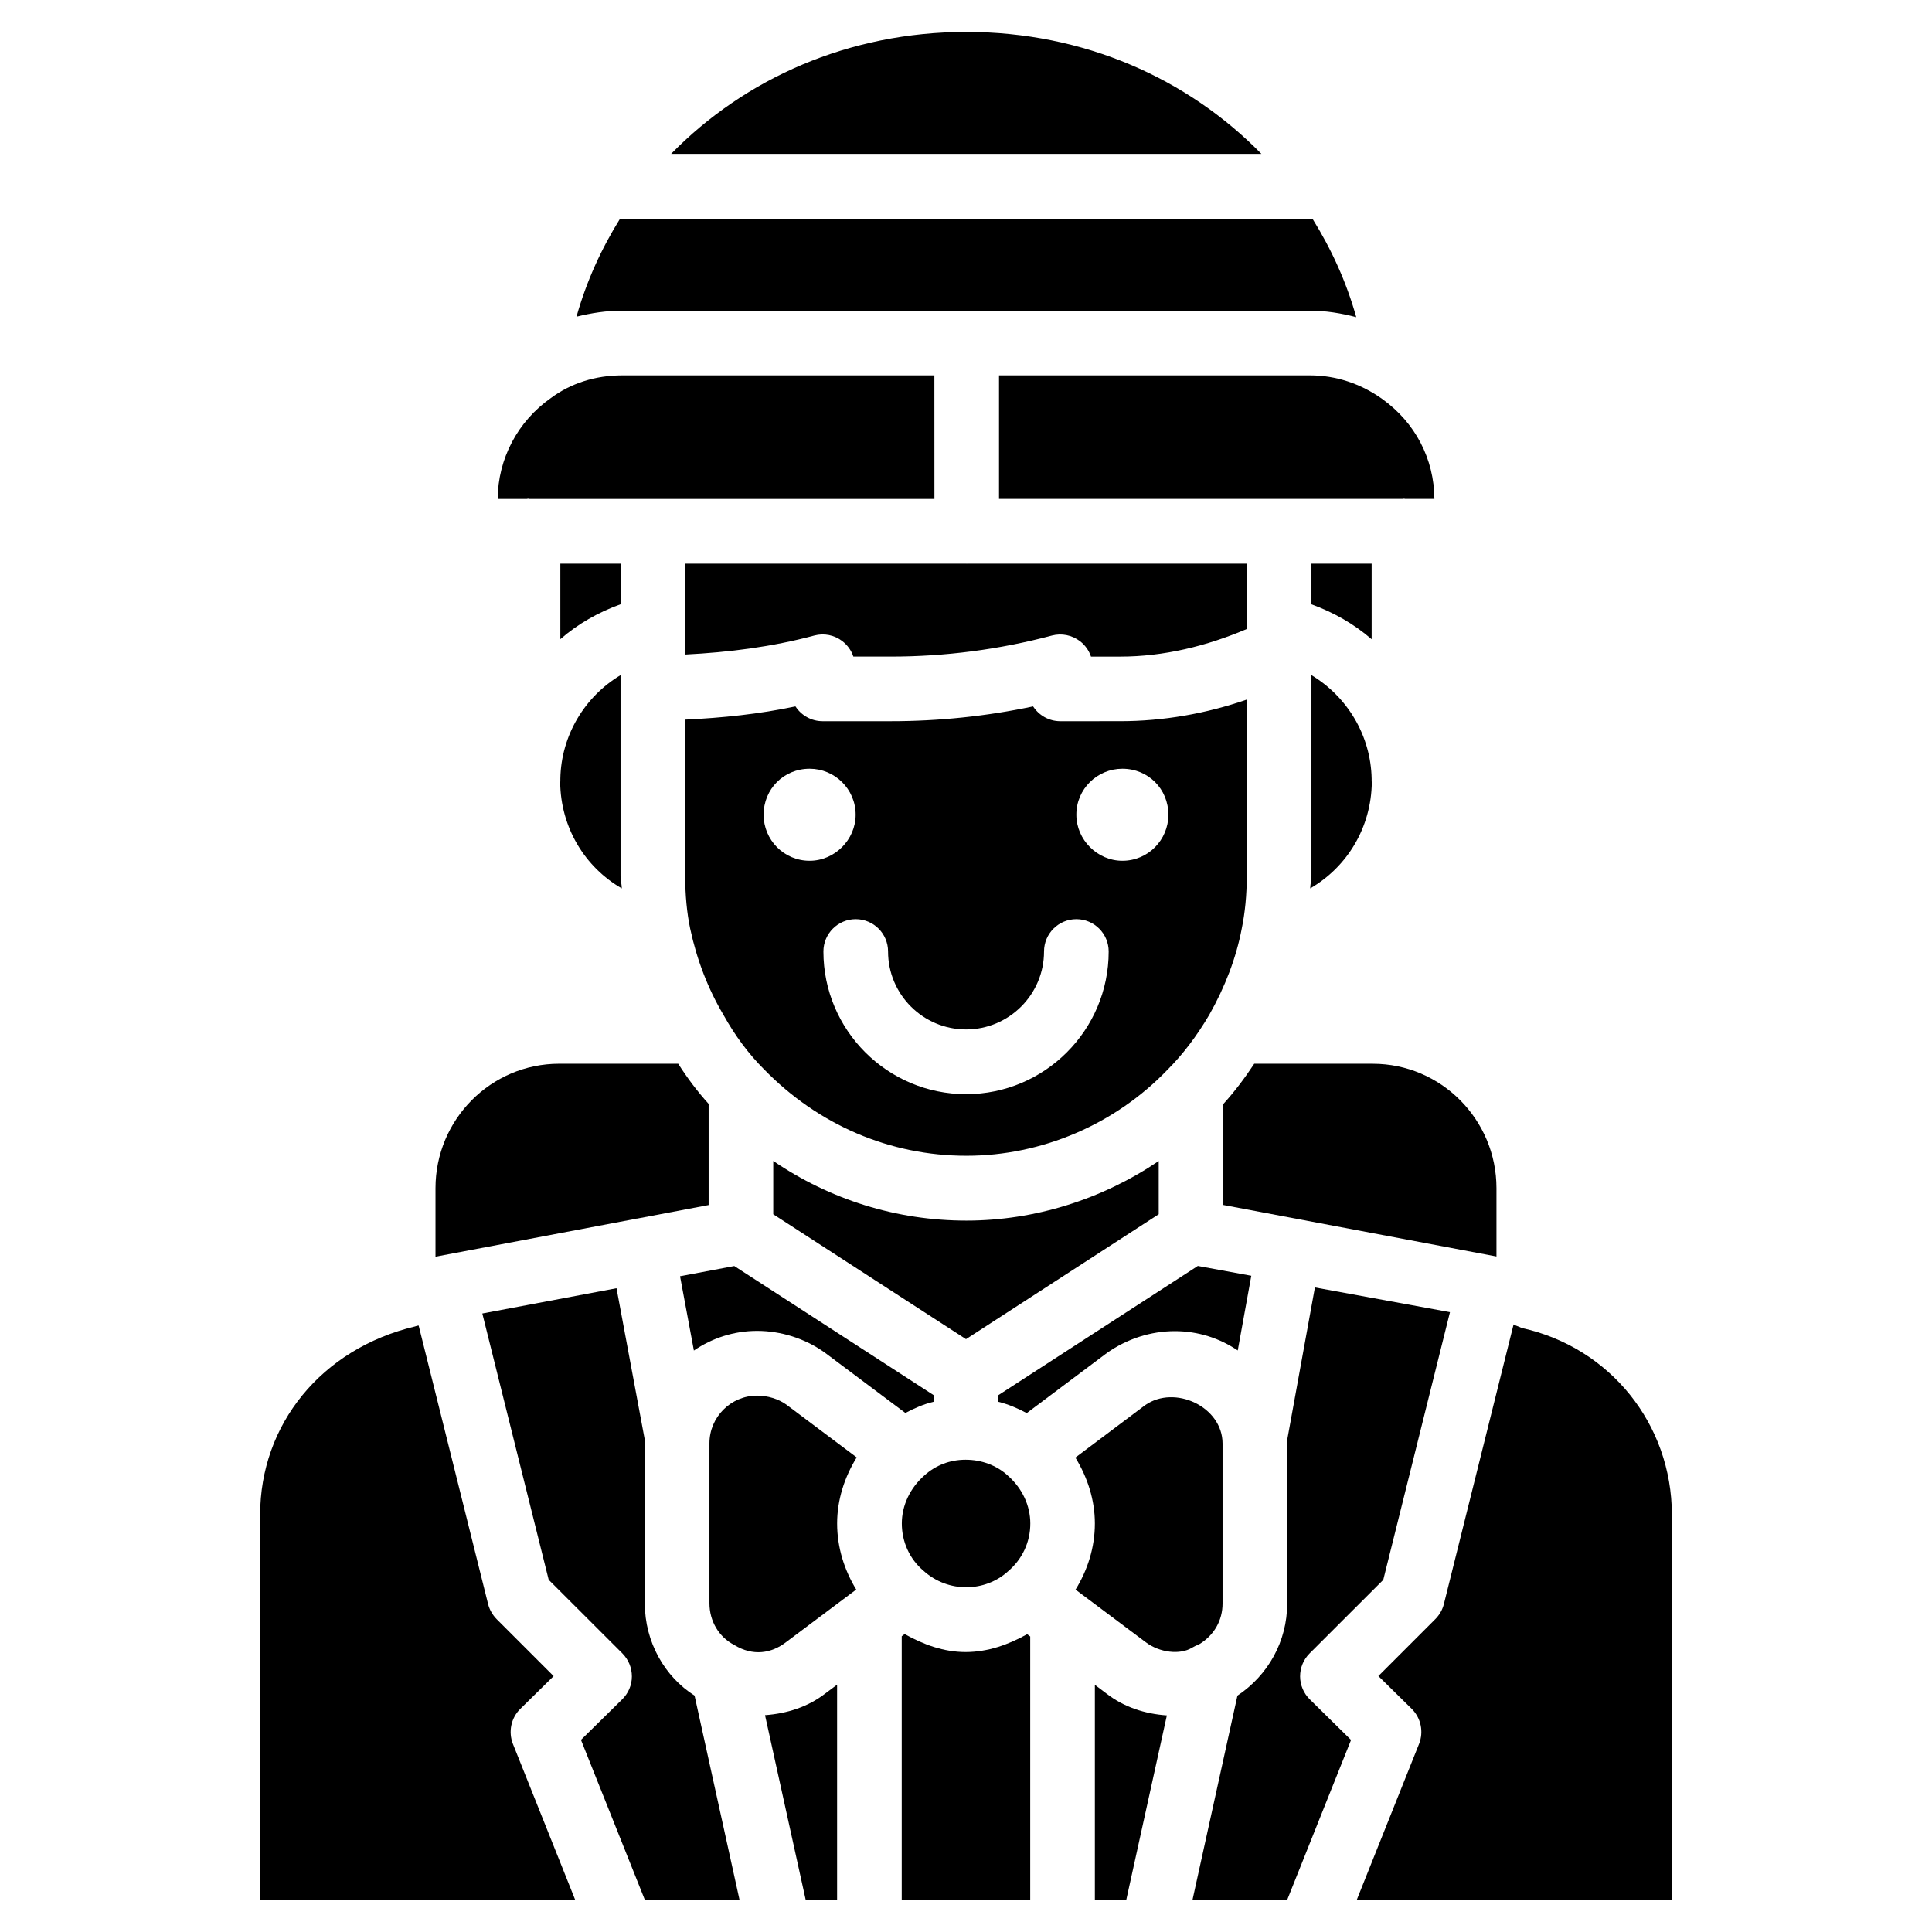
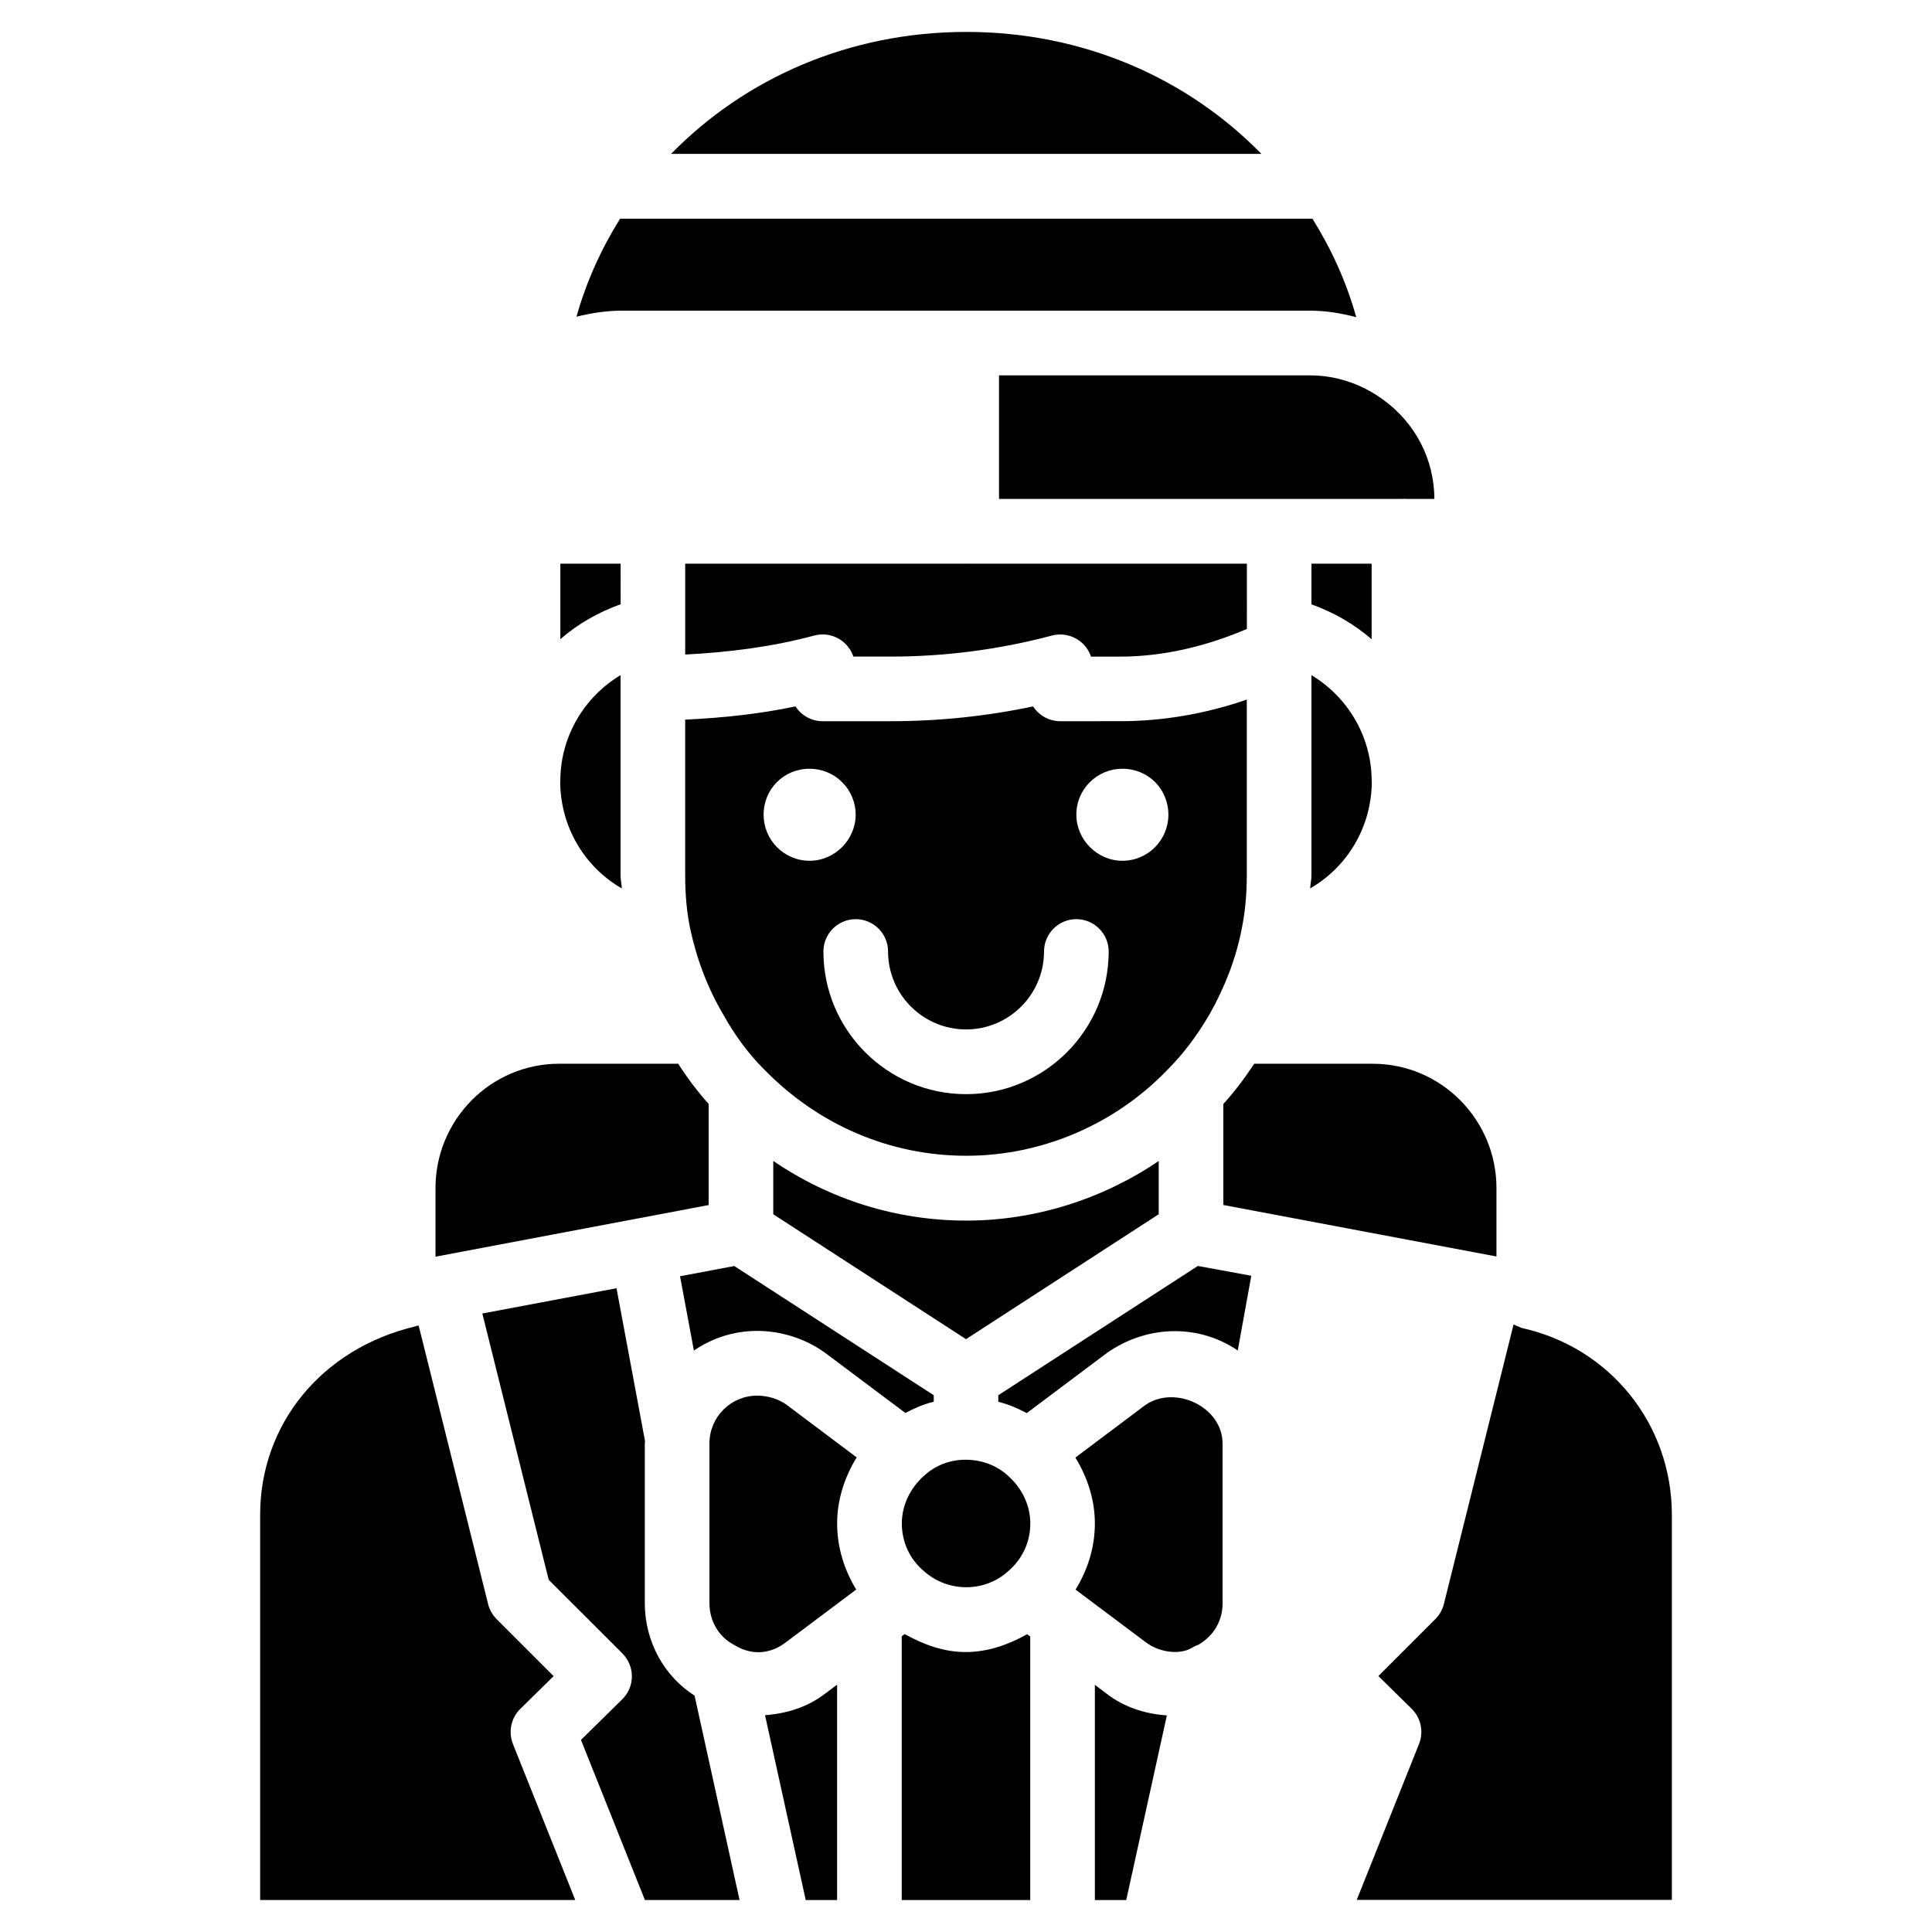
<svg xmlns="http://www.w3.org/2000/svg" fill="#000000" width="800px" height="800px" version="1.1" viewBox="144 144 512 512">
  <g>
    <path d="m408.75 243.48v32.746h107.02c0.105 0 0.211-0.062 0.316-0.062 0.105 0 0.211 0.062 0.316 0.062h7.727c-0.062-10.602-5.082-20.215-13.75-26.43 0 0-0.02 0-0.02-0.02-5.731-4.113-12.363-6.297-19.188-6.297z" />
    <path d="m507.5 293.38h-15.953v10.77c5.918 2.141 11.336 5.246 15.953 9.258z" />
    <path d="m491.12 226.33c4.199 0 8.293 0.672 12.301 1.723-2.625-9.406-6.613-18.074-11.609-26.094h-183.49c-4.977 7.996-8.922 16.625-11.547 25.969 3.906-0.969 7.918-1.598 12.094-1.598z" />
    <path d="m308.47 293.38h-15.973v20.004c4.617-4.031 10.035-7.117 15.977-9.258z" />
    <path d="m308.47 322.91c-9.551 5.711-15.766 16.02-15.973 27.461v0.691c0 0.082-0.043 0.148-0.043 0.23 0.125 11.965 6.508 22.504 16.332 28.148-0.043-1.195-0.336-2.203-0.336-3.422v-53.109z" />
    <path d="m507.5 350.38c-0.211-11.441-6.422-21.727-15.953-27.457v53.09c0 1.238-0.293 2.227-0.336 3.422 9.824-5.668 16.207-16.184 16.332-28.148 0-0.082-0.043-0.148-0.043-0.23z" />
    <path d="m400.1 152.46c-31.215 0-58.758 12.387-78.258 32.328h156.45c-19.5-19.945-47-32.328-78.195-32.328z" />
    <path d="m325.58 376c0 5.144 0.441 9.887 1.324 14.105 1.762 8.25 4.746 15.977 8.816 22.84 3.066 5.519 6.719 10.41 10.684 14.359 14.441 14.863 33.48 22.984 53.699 22.984 19.984 0 39.422-8.312 53.34-22.84 4.008-4.008 7.684-8.836 11.02-14.504 4.219-7.453 7.137-15.137 8.586-22.715 0.902-4.344 1.363-9.07 1.363-14.234v-46.602c-10.789 3.738-22.168 5.731-33.566 5.731l-15.867 0.004c-3.023 0-5.668-1.574-7.199-3.926-12.387 2.625-25.043 3.926-37.785 3.926h-17.992c-3.023 0-5.668-1.574-7.199-3.926-9.594 2.035-19.379 3.043-29.223 3.508zm115.86-28.277c6.844 0 12.195 5.352 12.195 12.195 0 6.633-5.352 12.195-12.195 12.195-6.633 0-12.195-5.562-12.195-12.195-0.023-6.84 5.562-12.195 12.195-12.195zm-62.094 48.43c0 11.398 9.277 20.656 20.676 20.656 11.379 0 20.656-9.258 20.656-20.656 0-4.723 3.84-8.566 8.566-8.566 4.723 0 8.566 3.84 8.566 8.566 0 20.844-16.941 37.809-37.785 37.809-20.848 0-37.812-16.961-37.812-37.809 0-4.723 3.84-8.566 8.566-8.566 4.723 0.004 8.566 3.844 8.566 8.566zm-20.785-48.43c6.633 0 12.195 5.352 12.195 12.195 0 6.633-5.562 12.195-12.195 12.195-6.844 0-12.195-5.562-12.195-12.195 0-6.84 5.352-12.195 12.195-12.195z" />
    <path d="m367.23 313.91c1.387 1.07 2.394 2.5 2.918 4.094h9.844c14.465 0 28.863-1.867 42.781-5.582 2.582-0.672 5.289-0.125 7.43 1.492 1.387 1.07 2.394 2.5 2.918 4.094h7.746c11.547 0 22.945-2.793 33.566-7.328l0.004-17.301h-74.121c-0.043 0-0.062 0.02-0.105 0.02-0.043 0-0.062-0.02-0.105-0.02h-74.523v24.078c11.566-0.586 23.051-2.035 34.219-5.039 2.602-0.691 5.328-0.125 7.43 1.492z" />
    <path d="m468.2 436.57v26.766l72.379 13.645v-18.094c0-18.199-14.695-32.98-32.77-32.98h-31.426c-2.602 3.945-5.328 7.516-8.184 10.664z" />
    <path d="m327.89 501.91c4.785-3.273 10.539-5.207 16.75-5.207 6.34 0 12.66 2.016 17.801 5.648l21.496 16.102c2.414-1.281 4.828-2.332 7.516-2.981v-1.723l-52.859-34.238-14.375 2.707z" />
    <path d="m437.36 502.54c5.332-3.758 11.652-5.773 17.988-5.773 6.172 0 11.902 1.891 16.668 5.121l3.59-19.797-14.168-2.602-52.879 34.258v1.742c2.688 0.672 5.102 1.699 7.535 3z" />
    <path d="m451.07 465.79v-14.105c-14.926 10.098-32.746 15.785-50.969 15.785-18.473 0-36.105-5.543-51.18-15.809v14.129l51.078 33.102z" />
    <path d="m346.74 598.54 10.789 48.996h8.312v-57.078l-3.234 2.414c-4.531 3.484-10.055 5.246-15.867 5.668z" />
    <path d="m467.99 568.94v-42.383c0-9.781-12.699-15.66-20.531-10.16l-18.473 13.875c3.234 5.269 5.164 11.25 5.164 17.465 0 6.34-1.91 12.324-5.121 17.527l18.598 13.938c3.738 2.832 9.152 3.359 12.219 1.492 0.566-0.336 1.156-0.629 1.785-0.84 4.156-2.453 6.359-6.461 6.359-10.914z" />
    <path d="m434.15 590.5v57.035h8.312l10.77-48.934c-5.816-0.398-11.336-2.184-15.934-5.731z" />
-     <path d="m488.54 588.28c0-2.309 0.883-4.473 2.519-6.109l19.523-19.5 17.676-70.934-35.793-6.551-7.41 40.766c0 0.211 0.062 0.398 0.062 0.609v42.383c0 10.055-5.082 19.02-13.184 24.414l-11.922 54.18h25.086l16.941-42.426-10.938-10.77c-1.641-1.613-2.543-3.797-2.562-6.062z" />
    <path d="m411.06 535.02c-2.981-2.707-6.949-4.176-11.168-4.176-4.137 0-7.914 1.449-10.938 4.176-3.82 3.379-5.961 7.977-5.961 12.723 0 4.891 2.098 9.445 5.731 12.512 6.633 6.004 16.395 5.606 22.355 0.211 3.863-3.254 5.961-7.828 5.961-12.723 0-4.746-2.141-9.32-5.879-12.617-0.039-0.043-0.082-0.062-0.102-0.105z" />
    <path d="m547.3 495.93c-0.25-0.062-0.461-0.23-0.715-0.316-0.523-0.168-1.008-0.379-1.469-0.629l-18.473 74.102c-0.379 1.512-1.156 2.875-2.266 3.988l-15.094 15.094 8.836 8.691c2.457 2.434 3.211 6.086 1.953 9.277l-16.52 41.355h83.508v-102.12c-0.023-23.934-16.355-44.273-39.762-49.438z" />
-     <path d="m391.62 243.48h-82.75c-7.055 0-13.582 2.078-18.871 6.004-8.836 6.195-14.043 16.145-14.105 26.746h7.727c0.105 0 0.211-0.062 0.316-0.062s0.211 0.062 0.316 0.062h107.38z" />
-     <path d="m281.88 596.88 8.836-8.691-15.094-15.094c-1.09-1.113-1.891-2.5-2.266-3.988l-18.41-73.828-0.379 0.062c-0.125 0.02-0.23 0.082-0.355 0.105-0.062 0.02-0.125 0.043-0.168 0.062-24.98 5.941-41.102 26.113-41.102 49.898v102.12h83.508l-16.52-41.355c-1.262-3.207-0.504-6.883 1.949-9.297z" />
+     <path d="m281.88 596.88 8.836-8.691-15.094-15.094c-1.09-1.113-1.891-2.5-2.266-3.988l-18.41-73.828-0.379 0.062c-0.125 0.02-0.23 0.082-0.355 0.105-0.062 0.02-0.125 0.043-0.168 0.062-24.98 5.941-41.102 26.113-41.102 49.898v102.12h83.508l-16.52-41.355c-1.262-3.207-0.504-6.883 1.949-9.297" />
    <path d="m312.67 466.94c0.062 0 0.105 0.02 0.168 0l18.957-3.59v-26.809c-2.918-3.234-5.606-6.781-8.062-10.645l-31.551 0.004c-18.074 0-32.77 14.777-32.77 32.98v18.156l53.066-10.035c0.066 0 0.129-0.062 0.191-0.062z" />
    <path d="m399.89 581.81c-5.793 0-11.168-1.973-16.145-4.766l-0.777 0.586v69.902h34.051v-69.84l-0.82-0.609c-4.934 2.75-10.367 4.727-16.309 4.727z" />
    <path d="m314.88 568.88v-42.383c0-0.188 0.062-0.379 0.062-0.566l-7.559-40.535-35.562 6.695 17.59 70.574 19.523 19.5c1.617 1.637 2.519 3.801 2.519 6.109 0 2.289-0.922 4.449-2.562 6.066l-10.93 10.75 16.941 42.426h25.086l-11.922-54.16c-7.898-4.996-13.188-14.168-13.188-24.477z" />
    <path d="m352.35 516.21c-2.078-1.469-4.871-2.352-7.703-2.352-6.969 0-12.637 5.668-12.637 12.637v42.383c0 4.723 2.5 8.941 6.508 11.02 5.059 3.129 9.973 2.227 13.77-0.691l18.621-13.961c-3.148-5.164-5.059-11.148-5.059-17.508 0-6.234 1.93-12.238 5.184-17.508z" />
  </g>
</svg>